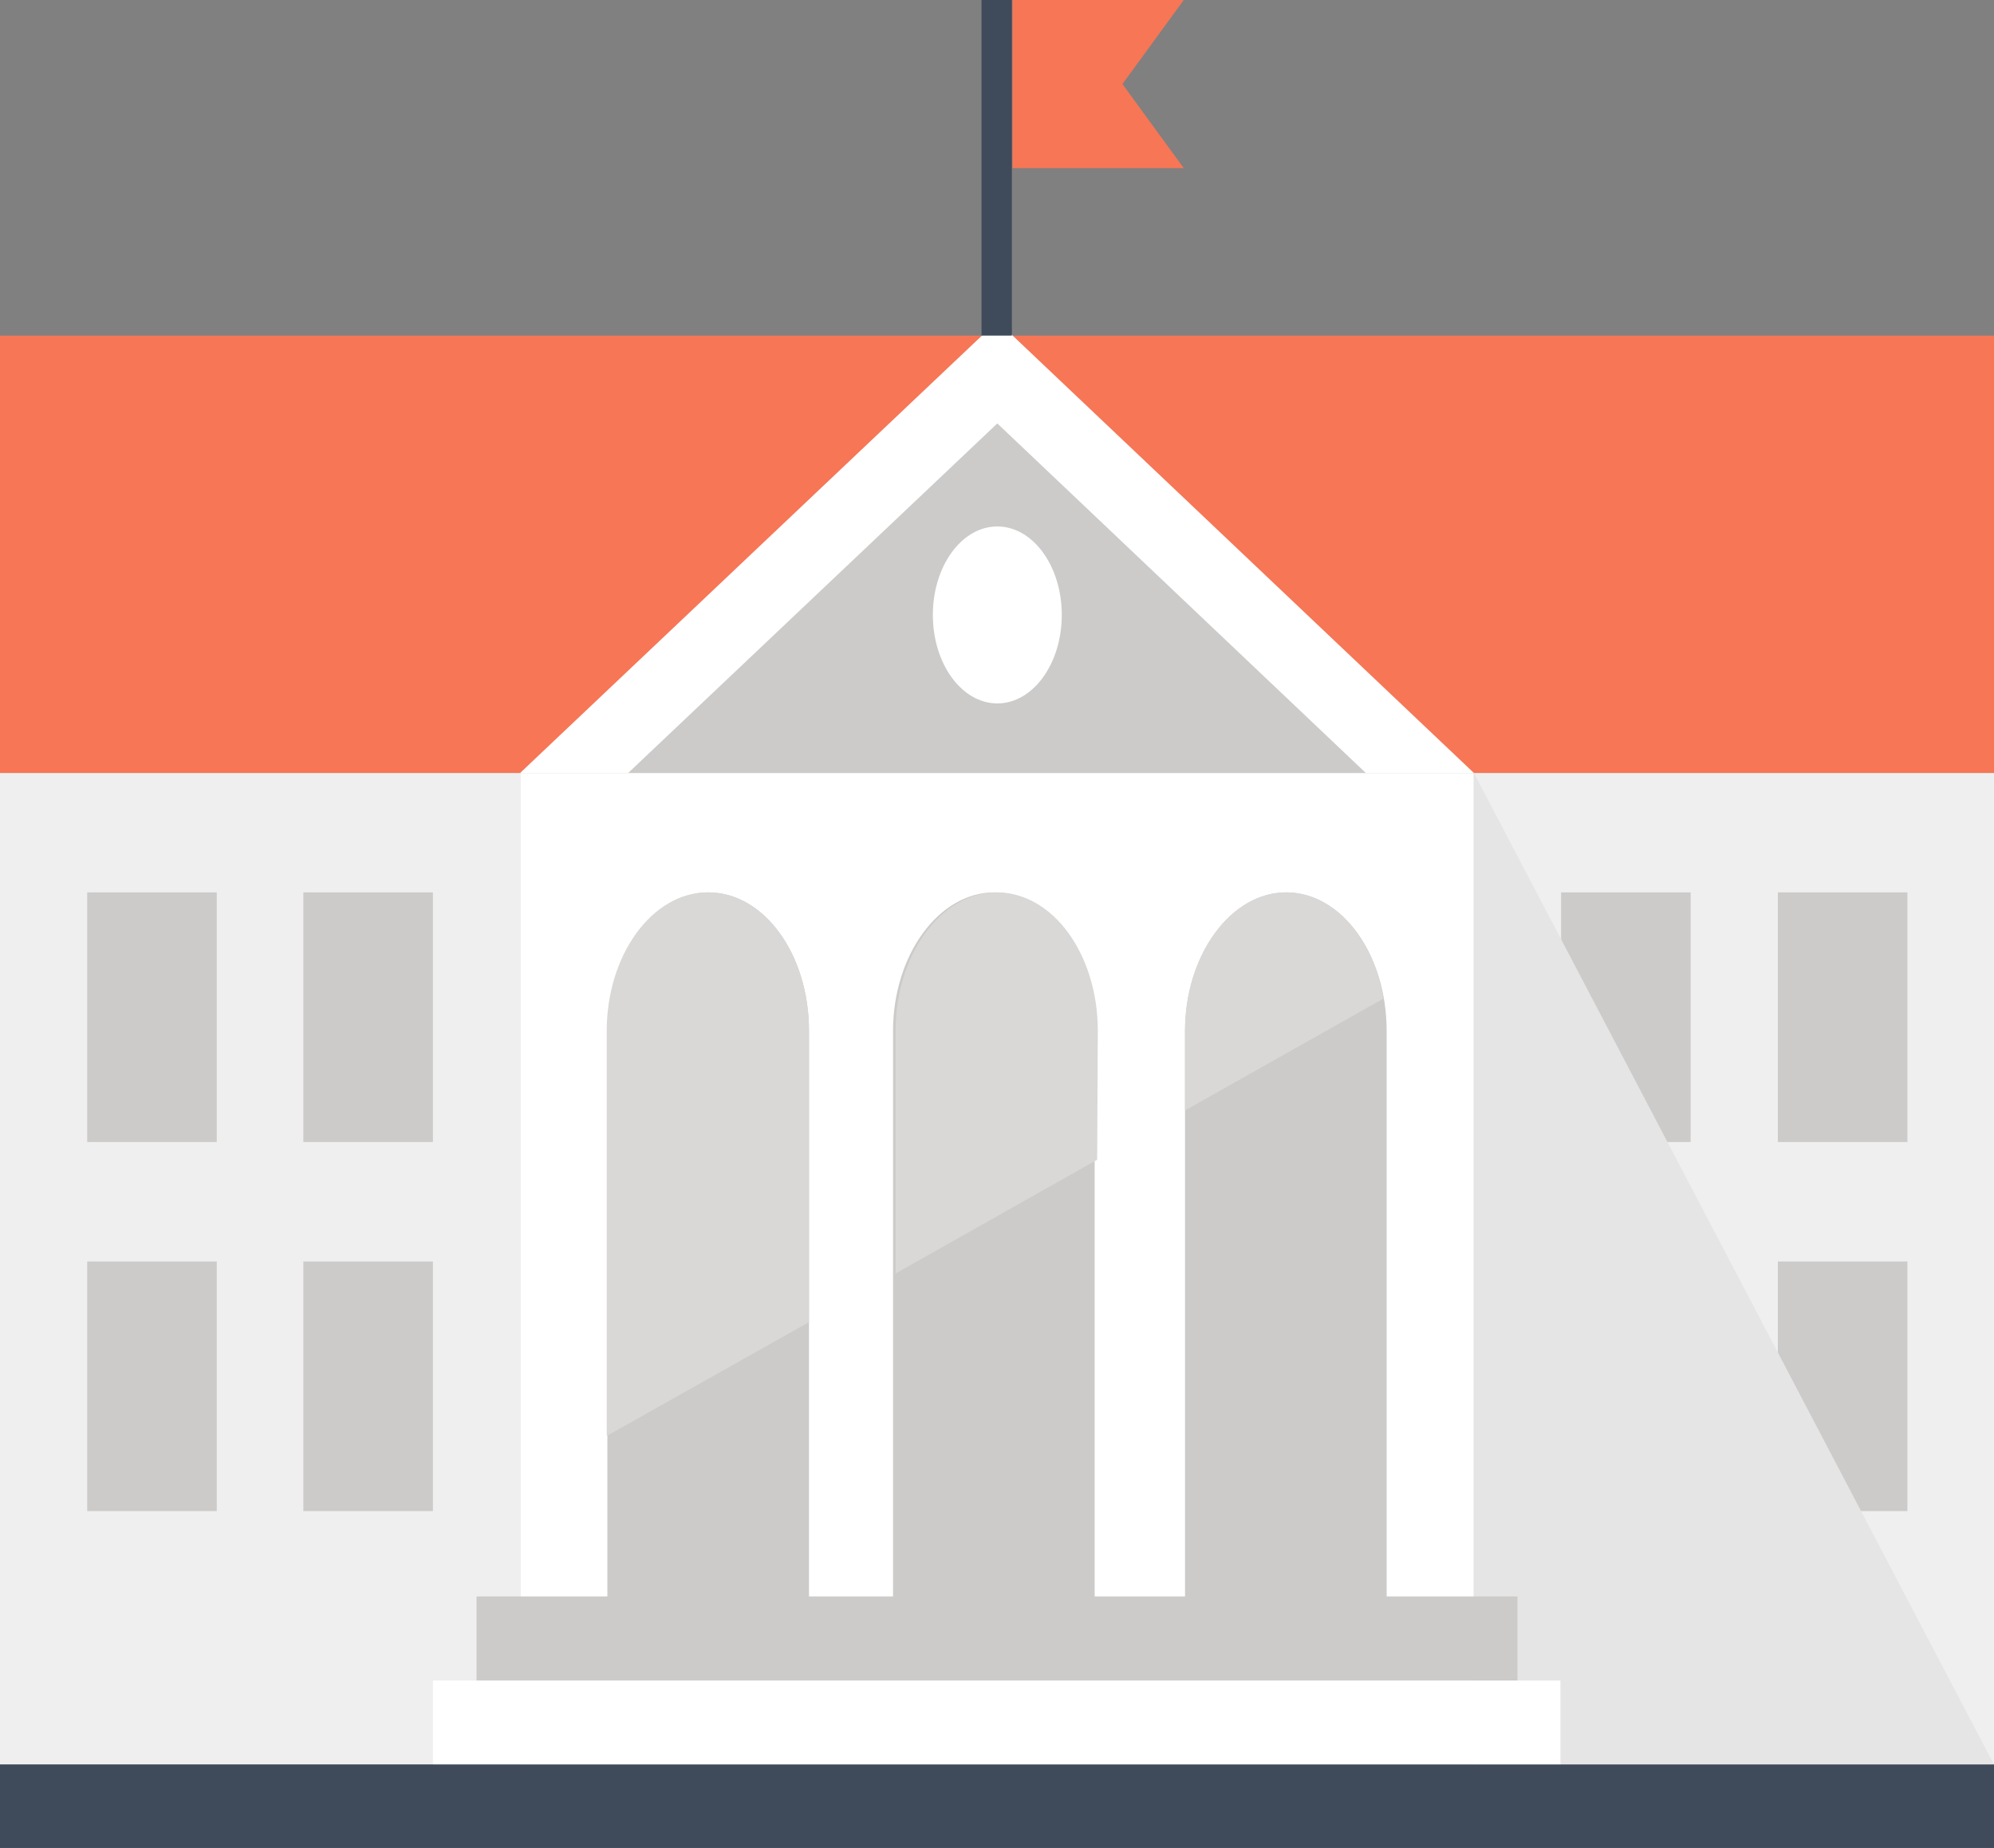
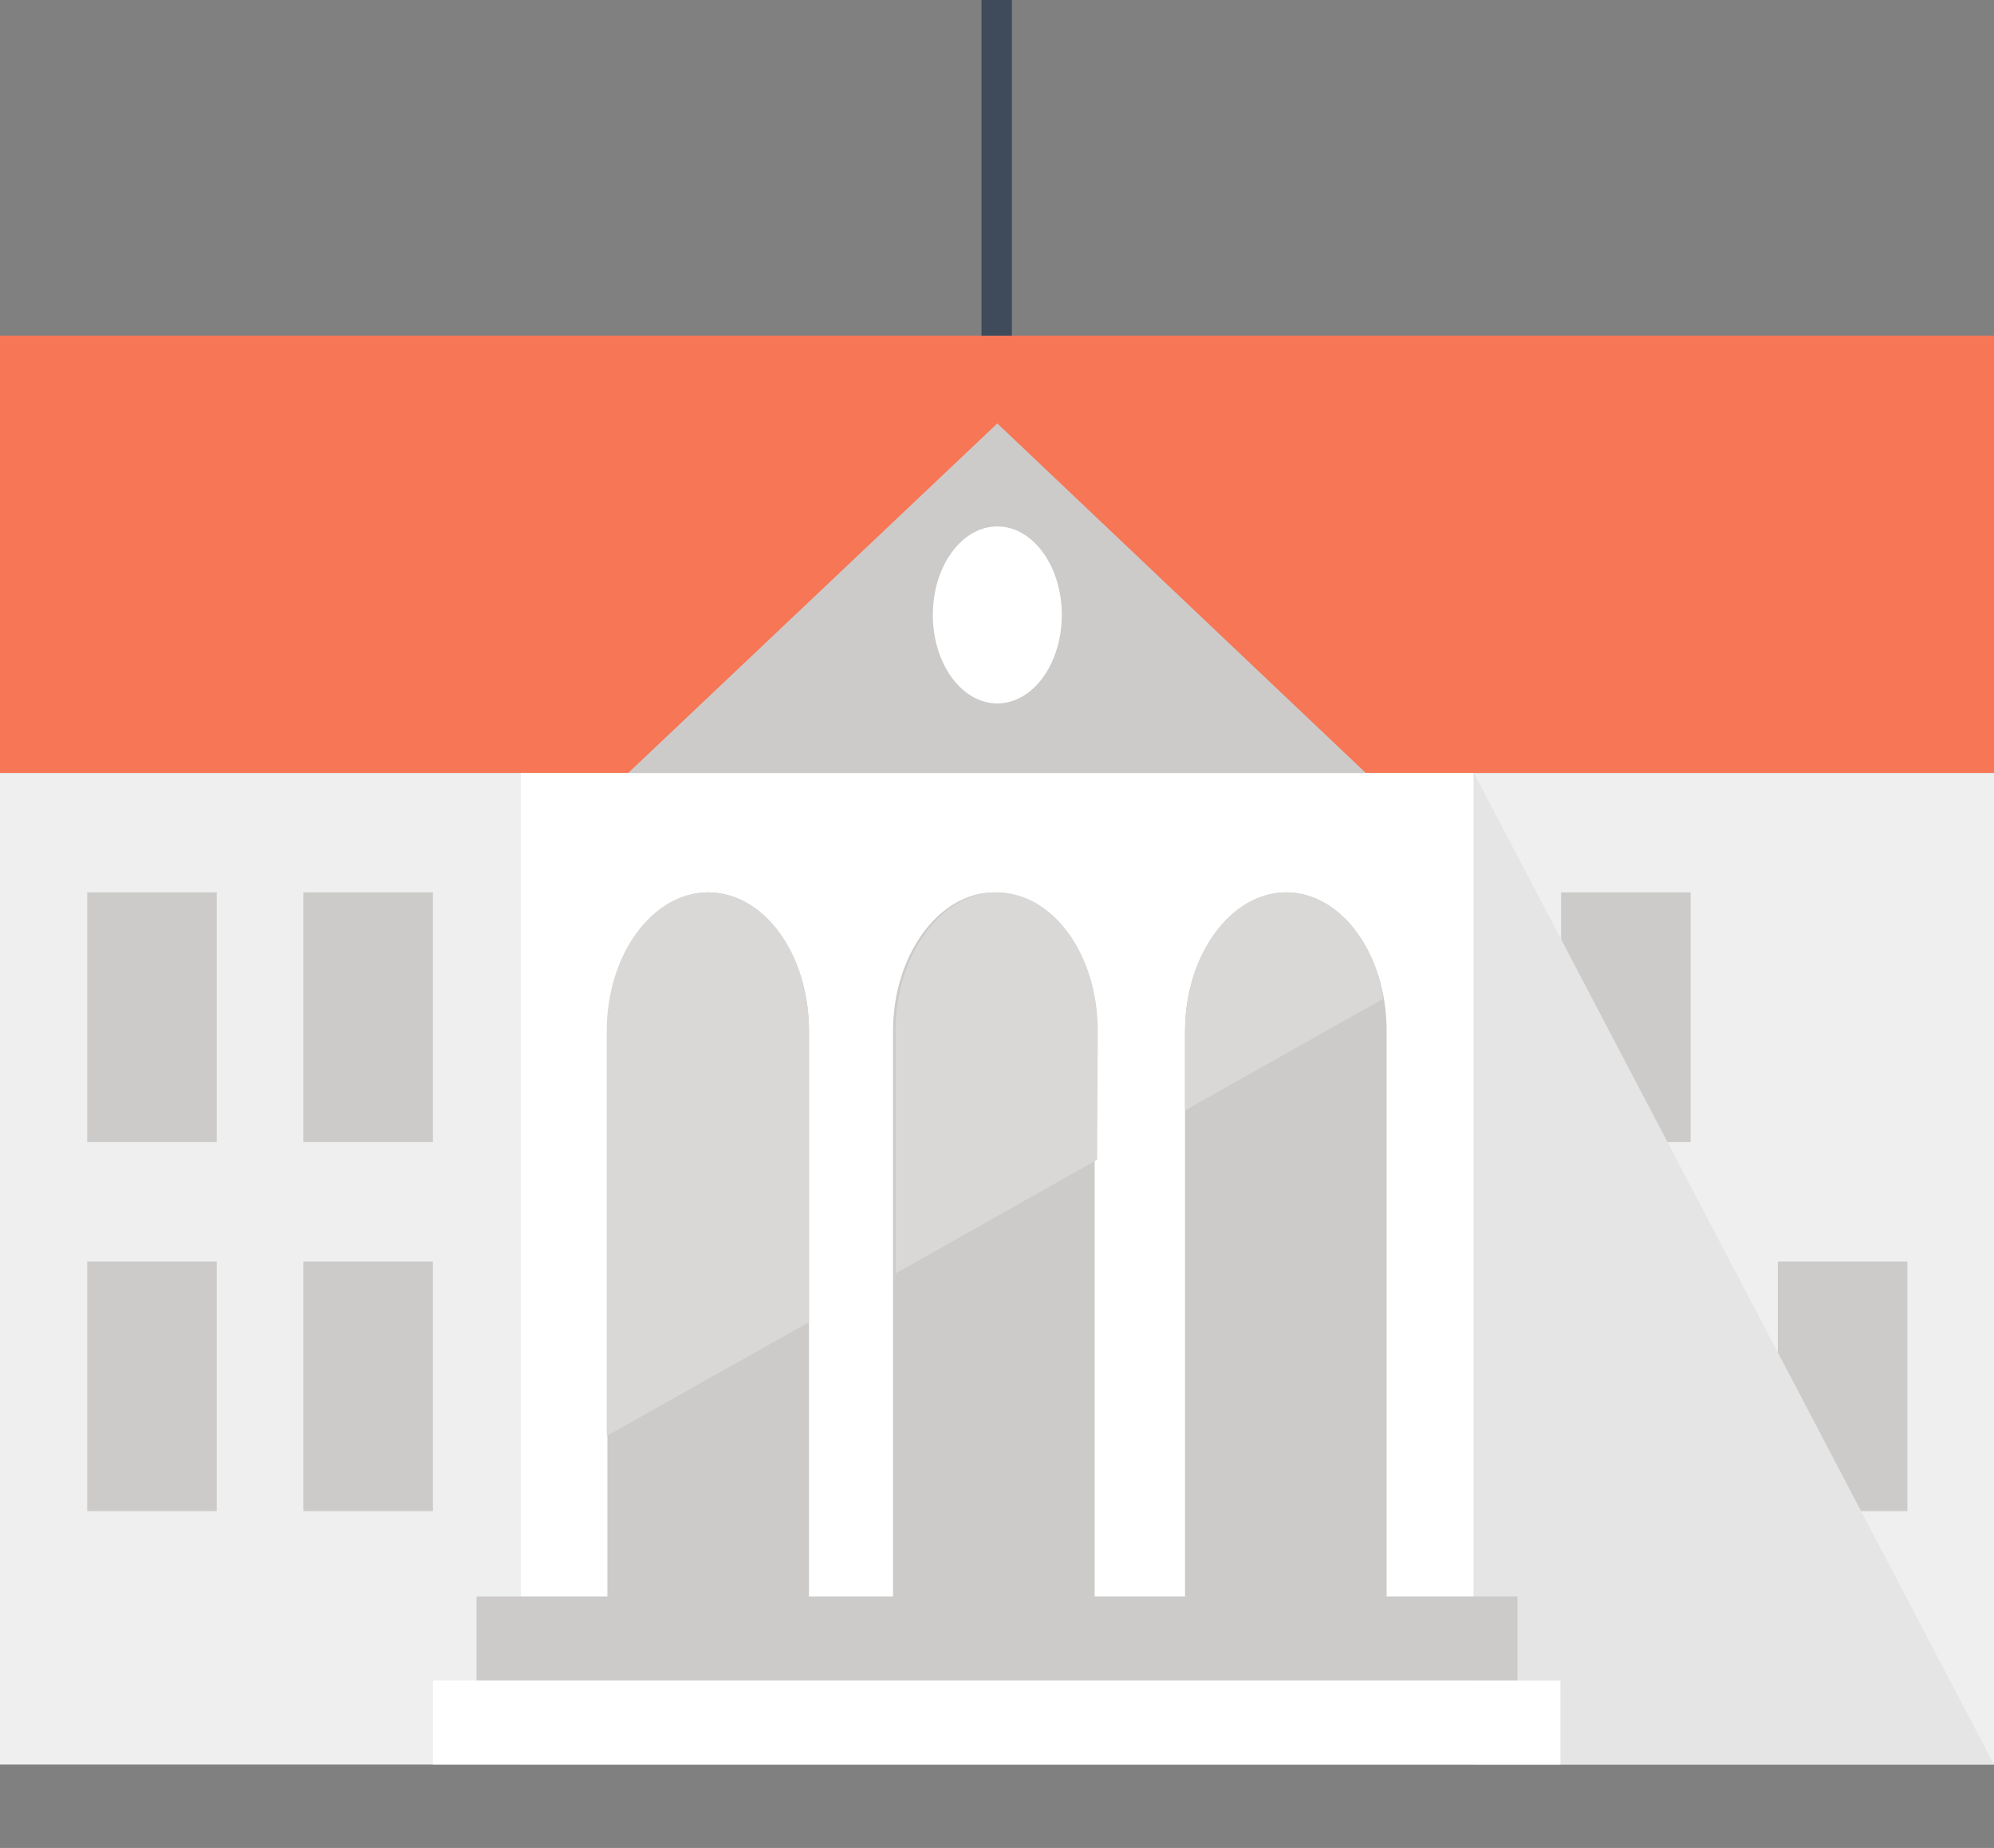
<svg xmlns="http://www.w3.org/2000/svg" viewBox="0 0 31.55 29.24">
  <rect x="0" y="0" width="31.55" height="29.24" fill="#808080" stroke="none" />
  <defs>
    <style>.cls-1{isolation:isolate;}.cls-2{fill:#efefef;}.cls-3,.cls-8{fill:#cccbca;}.cls-4{fill:#e6e5e5;}.cls-10,.cls-4{mix-blend-mode:multiply;}.cls-5{fill:#f67656;}.cls-6,.cls-7{fill:#fff;}.cls-7,.cls-8{fill-rule:evenodd;}.cls-9{fill:#3f4a5a;}.cls-11{fill:#d9d8d7;}</style>
  </defs>
  <title>Business Served - Higher Education</title>
  <g class="cls-1">
    <g id="Layer_1" data-name="Layer 1">
      <rect class="cls-2" x="23.32" y="12.23" width="8.23" height="15.69" />
      <rect class="cls-3" x="24.7" y="14.12" width="2.05" height="3.95" />
      <rect class="cls-3" x="24.7" y="19.96" width="2.05" height="3.95" />
-       <rect class="cls-3" x="28.13" y="14.12" width="2.05" height="3.95" />
      <rect class="cls-3" x="28.13" y="19.96" width="2.05" height="3.95" />
      <polygon class="cls-4" points="23.32 12.23 23.32 27.92 31.55 27.92 23.32 12.23" />
      <rect class="cls-2" y="12.23" width="8.23" height="15.69" />
      <rect class="cls-3" x="1.38" y="14.12" width="2.05" height="3.95" />
      <rect class="cls-3" x="1.38" y="19.96" width="2.05" height="3.95" />
      <rect class="cls-3" x="4.8" y="14.12" width="2.05" height="3.95" />
      <rect class="cls-3" x="4.8" y="19.96" width="2.05" height="3.95" />
      <rect class="cls-5" y="5.31" width="31.55" height="6.92" />
      <rect class="cls-6" x="8.23" y="12.23" width="15.09" height="15.69" />
-       <polygon class="cls-7" points="15.78 5.08 8.23 12.23 23.32 12.23 15.78 5.08" />
      <polygon class="cls-8" points="9.94 12.23 21.61 12.23 15.78 6.7 9.94 12.23" />
      <ellipse class="cls-6" cx="15.78" cy="9.73" rx="1.02" ry="1.4" />
      <path class="cls-3" d="M188.48,203.12c-.88,0-1.6,1-1.6,2.19v9h3.19v-9C190.07,204.1,189.36,203.12,188.48,203.12Z" transform="translate(-177.27 -189)" />
      <path class="cls-3" d="M193,203.12c-.88,0-1.6,1-1.6,2.19v9h3.19v-9C194.64,204.1,193.93,203.12,193,203.12Z" transform="translate(-177.27 -189)" />
      <path class="cls-3" d="M197.62,203.12c-.88,0-1.6,1-1.6,2.19v9h3.19v-9C199.21,204.1,198.5,203.12,197.62,203.12Z" transform="translate(-177.27 -189)" />
      <rect class="cls-3" x="7.54" y="25.26" width="16.47" height="1.33" />
      <rect class="cls-6" x="6.85" y="26.59" width="17.84" height="1.33" />
      <rect class="cls-9" x="15.53" width="0.48" height="5.31" />
-       <polygon class="cls-5" points="18.73 0 16.02 0 16.02 2.66 18.73 2.66 17.76 1.33 18.73 0" />
      <g class="cls-10">
        <path class="cls-11" d="M197.62,203.12c-.88,0-1.6,1-1.6,2.19v1.26l3.14-1.77C199,203.83,198.37,203.12,197.62,203.12Z" transform="translate(-177.27 -189)" />
        <path class="cls-11" d="M190.07,209.92v-4.61c0-1.21-.71-2.19-1.6-2.19s-1.6,1-1.6,2.19v6.41Z" transform="translate(-177.27 -189)" />
        <path class="cls-11" d="M194.64,205.31c0-1.21-.71-2.19-1.6-2.19s-1.6,1-1.6,2.19v3.84l3.19-1.8Z" transform="translate(-177.27 -189)" />
      </g>
-       <rect class="cls-9" y="27.92" width="31.55" height="1.33" />
    </g>
  </g>
</svg>